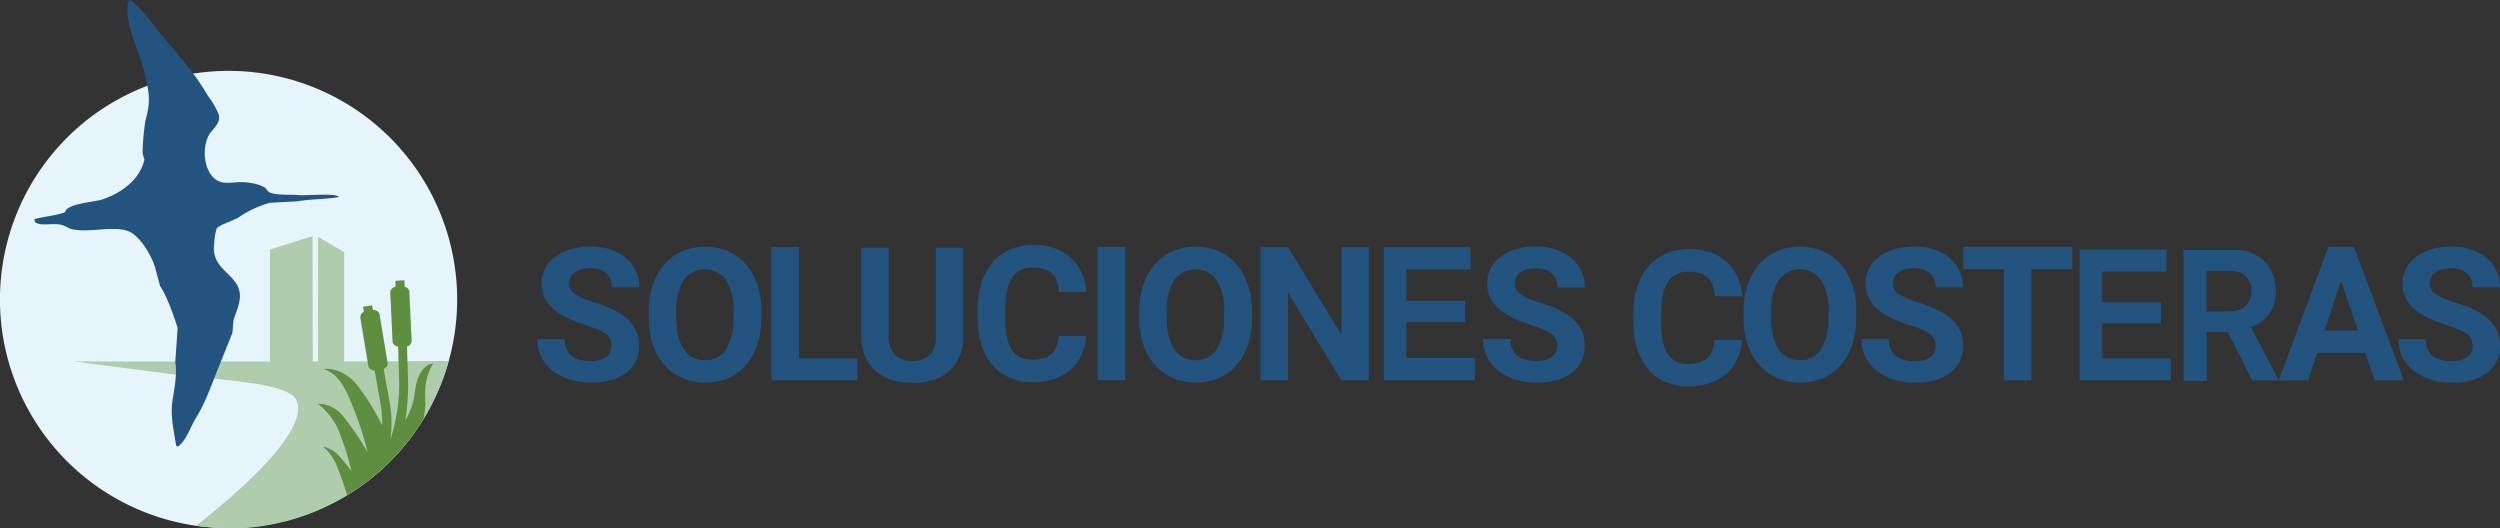
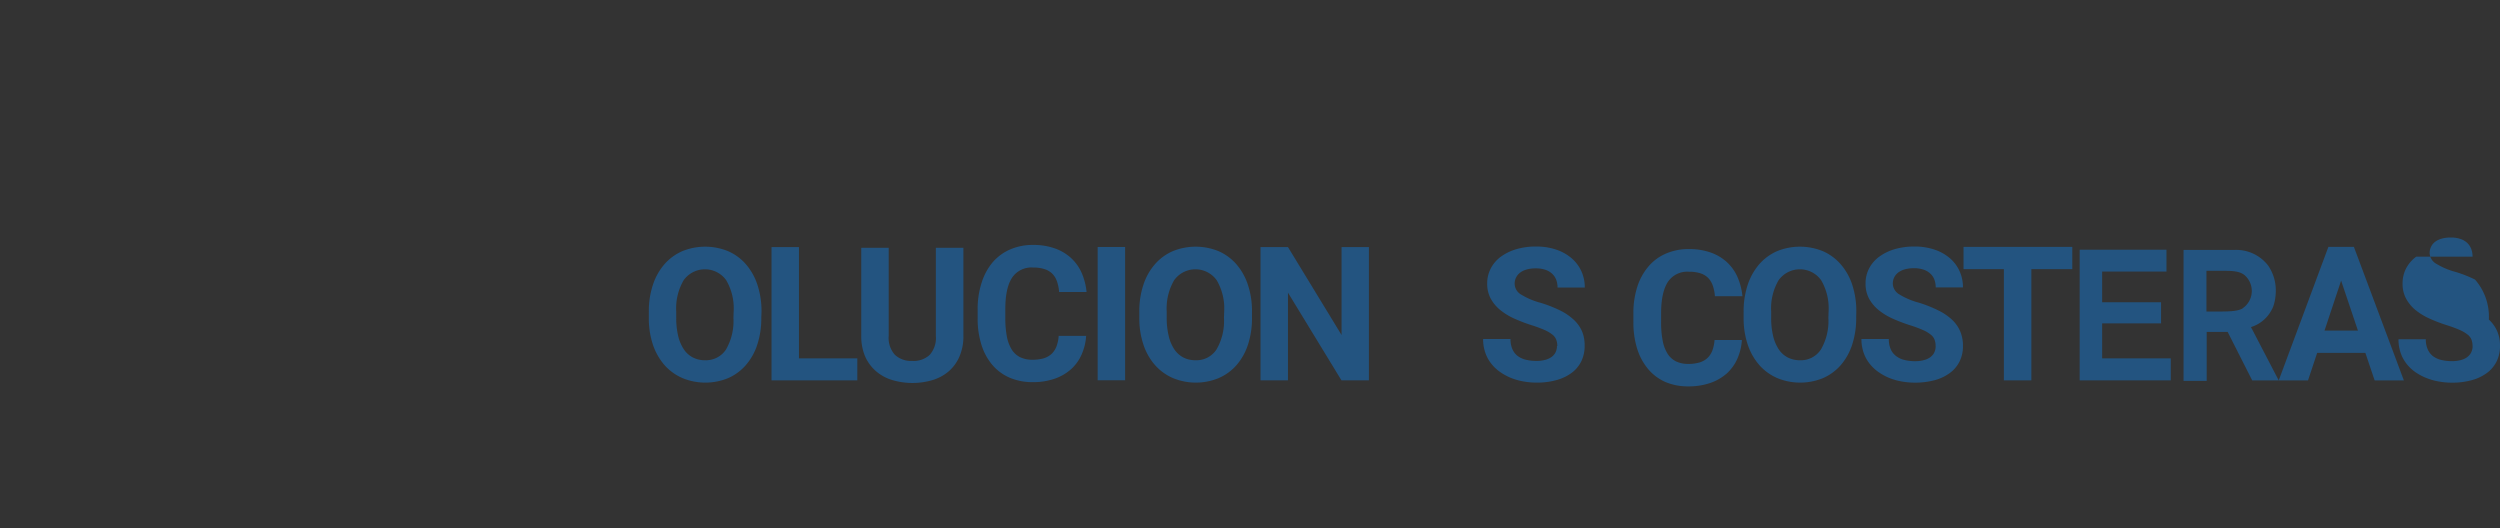
<svg xmlns="http://www.w3.org/2000/svg" viewBox="0 0 477.24 100.8">
  <rect x="0" y="0" width="477.24" height="100.8" fill="#333333" stroke="none" />
  <defs>
    <style>.cls-1{fill:none;}.cls-2{fill:#235480;}.cls-3{clip-path:url(#clip-path);}.cls-4{fill:#e6f5fb;}.cls-5{fill:#afccad;}.cls-6{fill:#5e8e3f;}</style>
    <clipPath id="clip-path" transform="translate(0 0)">
-       <rect class="cls-1" width="87.27" height="100.8" />
-     </clipPath>
+       </clipPath>
  </defs>
  <g id="Layer_2" data-name="Layer 2">
    <g id="Layer_1-2" data-name="Layer 1">
      <path class="cls-2" d="M317.89,72.91a11,11,0,0,0,4.41.85,12.78,12.78,0,0,0,4.21-.66,9.5,9.5,0,0,0,3.14-1.82,8.43,8.43,0,0,0,2-2.79,10.4,10.4,0,0,0,.87-3.58H327.3a7.13,7.13,0,0,1-.42,2,3.86,3.86,0,0,1-.93,1.43,3.91,3.91,0,0,1-1.51.85,7.5,7.5,0,0,1-2.14.28,5.28,5.28,0,0,1-2.39-.5,4.07,4.07,0,0,1-1.61-1.5,7.15,7.15,0,0,1-.91-2.49,17.68,17.68,0,0,1-.29-3.46V59.8q0-4,1.3-6a4.45,4.45,0,0,1,4-1.93,7.09,7.09,0,0,1,2.2.3,3.7,3.7,0,0,1,1.49.9,4,4,0,0,1,.88,1.47,7.87,7.87,0,0,1,.4,2h5.25a11.91,11.91,0,0,0-.91-3.59,8.53,8.53,0,0,0-2-2.86,8.94,8.94,0,0,0-3.11-1.87,12.06,12.06,0,0,0-4.2-.67,10.7,10.7,0,0,0-4.38.86,9,9,0,0,0-3.33,2.45,11.13,11.13,0,0,0-2.13,3.87,16.16,16.16,0,0,0-.75,5.09v1.68a16.71,16.71,0,0,0,.72,5.08,11.25,11.25,0,0,0,2.08,3.86A9.15,9.15,0,0,0,317.89,72.91Z" transform="translate(0 0)" />
-       <polygon class="cls-2" points="281.54 68.32 268.46 68.32 268.46 61.51 279.7 61.51 279.7 57.41 268.46 57.41 268.46 51.43 280.72 51.43 280.72 47.18 264.17 47.18 264.17 72.61 281.54 72.61 281.54 68.32" />
      <polygon class="cls-2" points="413.57 51.84 413.57 47.67 397 47.67 397 72.61 414.39 72.61 414.39 68.41 401.29 68.41 401.29 61.73 412.54 61.73 412.54 57.7 401.29 57.7 401.29 51.84 413.57 51.84" />
      <path class="cls-2" d="M434,58.38a9.34,9.34,0,0,0,.44-2.79,8.36,8.36,0,0,0-1.45-4.88,7.68,7.68,0,0,0-6.41-3h-9.75v25h4.42V63.36h4l4.69,9.26H435L429.7,62.44A6.72,6.72,0,0,0,434,58.38Zm-5.87.49c-1.08.6-2.7.6-5.3.6H421.2V51.7h3.61c1.89,0,2.8.21,3.57.74a4,4,0,0,1-.3,6.43Z" transform="translate(0 0)" />
      <path class="cls-2" d="M189.43,69.66a9.12,9.12,0,0,0,3.31,2.44,11,11,0,0,0,4.39.85,12.44,12.44,0,0,0,4.21-.66,9.19,9.19,0,0,0,3.13-1.82,8.16,8.16,0,0,0,2-2.78,10.4,10.4,0,0,0,.87-3.57h-5.24a7.06,7.06,0,0,1-.42,2,3.86,3.86,0,0,1-.93,1.43,3.91,3.91,0,0,1-1.51.85,7.48,7.48,0,0,1-2.14.27,5.26,5.26,0,0,1-2.38-.49,4,4,0,0,1-1.61-1.5,7.29,7.29,0,0,1-.91-2.48,18.48,18.48,0,0,1-.29-3.46V59c0-2.71.44-4.7,1.3-6a4.45,4.45,0,0,1,4-1.93,6.74,6.74,0,0,1,2.2.31,3.62,3.62,0,0,1,1.49.89,3.88,3.88,0,0,1,.88,1.47,7.87,7.87,0,0,1,.4,2h5.24a11.91,11.91,0,0,0-.91-3.59,8.57,8.57,0,0,0-2-2.85,9,9,0,0,0-3.11-1.87,12,12,0,0,0-4.2-.67,10.65,10.65,0,0,0-4.37.86,9.28,9.28,0,0,0-3.33,2.44A11.27,11.27,0,0,0,187.38,54a16.09,16.09,0,0,0-.75,5.08v1.68a16.45,16.45,0,0,0,.73,5.08A11,11,0,0,0,189.43,69.66Z" transform="translate(0 0)" />
      <path class="cls-2" d="M458.89,72.62l-9.54-25.49h-4.87L435,72.62h5.59l1.75-5.26h9.2l1.77,5.26Zm-15.15-9.51,3.17-9.54,3.21,9.54Z" transform="translate(0 0)" />
      <polygon class="cls-2" points="163.66 68.41 152.52 68.41 152.52 47.17 147.28 47.17 147.28 72.61 163.66 72.61 163.66 68.41" />
      <path class="cls-2" d="M167.18,70.82a8.45,8.45,0,0,0,3.09,1.71,13.5,13.5,0,0,0,7.83,0,8.49,8.49,0,0,0,3.08-1.71,7.85,7.85,0,0,0,2-2.82,9.64,9.64,0,0,0,.73-3.89V47.31h-5.26v16.8a4.86,4.86,0,0,1-1.18,3.64,4.52,4.52,0,0,1-3.31,1.15,4.57,4.57,0,0,1-3.31-1.15,4.82,4.82,0,0,1-1.2-3.64V47.31h-5.24v16.8a9.82,9.82,0,0,0,.72,3.89A8,8,0,0,0,167.18,70.82Z" transform="translate(0 0)" />
      <polygon class="cls-2" points="245.87 55.87 256.08 72.61 261.32 72.61 261.32 47.17 256.1 47.17 256.1 63.95 245.87 47.17 240.63 47.17 240.63 72.61 245.87 72.61 245.87 55.87" />
      <polygon class="cls-2" points="387.78 72.61 387.78 51.38 395.59 51.38 395.59 47.13 374.83 47.13 374.83 51.38 382.53 51.38 382.53 72.61 387.78 72.61" />
      <rect class="cls-2" x="209.54" y="47.15" width="5.24" height="25.44" />
      <path class="cls-2" d="M349.07,59.49a10.63,10.63,0,0,0-1.42-6,5,5,0,0,0-8.12,0,10.63,10.63,0,0,0-1.42,6v1.15a14.65,14.65,0,0,0,.37,3.49,8.06,8.06,0,0,0,1.07,2.55,4.67,4.67,0,0,0,1.73,1.56,5,5,0,0,0,2.34.53,4.56,4.56,0,0,0,4-2.08,10.8,10.8,0,0,0,1.41-6Zm5.27,1.15a16.08,16.08,0,0,1-.78,5.19,11.37,11.37,0,0,1-2.19,3.9A9.61,9.61,0,0,1,348,72.18a11.46,11.46,0,0,1-8.71,0,9.69,9.69,0,0,1-3.41-2.45,11.45,11.45,0,0,1-2.23-3.9,15.8,15.8,0,0,1-.8-5.19V59.52a16.1,16.1,0,0,1,.79-5.18,11.58,11.58,0,0,1,2.21-3.92,9.7,9.7,0,0,1,3.4-2.48,11.58,11.58,0,0,1,8.71,0,9.61,9.61,0,0,1,3.4,2.48,11.43,11.43,0,0,1,2.22,3.92,16.1,16.1,0,0,1,.78,5.18Z" transform="translate(0 0)" />
      <path class="cls-2" d="M233.69,59.49a10.63,10.63,0,0,0-1.43-6,5,5,0,0,0-8.12,0,10.71,10.71,0,0,0-1.42,6v1.15a14.62,14.62,0,0,0,.38,3.49,7.63,7.63,0,0,0,1.07,2.55,4.67,4.67,0,0,0,1.73,1.56,5,5,0,0,0,2.34.53,4.57,4.57,0,0,0,4-2.08,10.8,10.8,0,0,0,1.41-6ZM239,60.64a16.08,16.08,0,0,1-.78,5.19,11.23,11.23,0,0,1-2.2,3.9,9.53,9.53,0,0,1-3.39,2.45,11.43,11.43,0,0,1-8.7,0,9.69,9.69,0,0,1-3.41-2.45,11.28,11.28,0,0,1-2.23-3.9,15.8,15.8,0,0,1-.8-5.19V59.52a15.83,15.83,0,0,1,.79-5.18,11.25,11.25,0,0,1,2.21-3.92,9.61,9.61,0,0,1,3.4-2.48,11.58,11.58,0,0,1,8.71,0,9.61,9.61,0,0,1,3.4,2.48,11.41,11.41,0,0,1,2.21,3.92,15.83,15.83,0,0,1,.79,5.18Z" transform="translate(0 0)" />
      <path class="cls-2" d="M140.05,59.49a10.63,10.63,0,0,0-1.42-6,5,5,0,0,0-8.12,0,10.63,10.63,0,0,0-1.42,6v1.15a14.65,14.65,0,0,0,.37,3.49,7.85,7.85,0,0,0,1.08,2.55,4.6,4.6,0,0,0,1.73,1.56,5,5,0,0,0,2.34.53,4.58,4.58,0,0,0,4-2.08,10.89,10.89,0,0,0,1.4-6Zm5.28,1.15a16.08,16.08,0,0,1-.78,5.19,11.23,11.23,0,0,1-2.2,3.9A9.53,9.53,0,0,1,139,72.18a11.46,11.46,0,0,1-8.71,0,9.78,9.78,0,0,1-3.41-2.45,11.61,11.61,0,0,1-2.23-3.9,15.8,15.8,0,0,1-.79-5.19V59.52a15.83,15.83,0,0,1,.79-5.18,11.25,11.25,0,0,1,2.21-3.92,9.61,9.61,0,0,1,3.4-2.48,11.58,11.58,0,0,1,8.71,0,9.61,9.61,0,0,1,3.4,2.48,11.41,11.41,0,0,1,2.21,3.92,16.1,16.1,0,0,1,.79,5.18Z" transform="translate(0 0)" />
      <path class="cls-2" d="M369.5,66.07a3.42,3.42,0,0,0-.19-1.19,2.24,2.24,0,0,0-.74-1,6.53,6.53,0,0,0-1.51-.89,24.69,24.69,0,0,0-2.49-.92,30,30,0,0,1-3.27-1.25,12.06,12.06,0,0,1-2.69-1.64A7.5,7.5,0,0,1,356.79,57a6,6,0,0,1-.66-2.88,6.07,6.07,0,0,1,.68-2.89A6.44,6.44,0,0,1,358.74,49a9.47,9.47,0,0,1,2.94-1.43,13.15,13.15,0,0,1,3.76-.51,11.82,11.82,0,0,1,3.82.58,8.74,8.74,0,0,1,2.93,1.62,7.16,7.16,0,0,1,1.87,2.47,7.41,7.41,0,0,1,.66,3.13h-5.2a4.36,4.36,0,0,0-.25-1.47,3,3,0,0,0-.78-1.16,3.47,3.47,0,0,0-1.3-.76,5.6,5.6,0,0,0-1.83-.27,6.2,6.2,0,0,0-1.78.23,3.66,3.66,0,0,0-1.25.62,2.69,2.69,0,0,0-.75.94,2.65,2.65,0,0,0-.25,1.15,2.45,2.45,0,0,0,1.28,2.08,13.86,13.86,0,0,0,3.73,1.57A24.91,24.91,0,0,1,370,59.25,10.91,10.91,0,0,1,372.6,61a6.52,6.52,0,0,1,1.58,2.22,6.87,6.87,0,0,1,.54,2.79,6.49,6.49,0,0,1-.65,3,6.08,6.08,0,0,1-1.85,2.19,8.65,8.65,0,0,1-2.88,1.37,14.75,14.75,0,0,1-6.27.26,11.72,11.72,0,0,1-2.39-.67A10.37,10.37,0,0,1,358.57,71a7.79,7.79,0,0,1-1.69-1.6,7.13,7.13,0,0,1-1.13-2.09,7.9,7.9,0,0,1-.41-2.59h5.23a4.7,4.7,0,0,0,.36,1.94A3.26,3.26,0,0,0,362,68a4.13,4.13,0,0,0,1.57.72,8.54,8.54,0,0,0,2,.23,6.43,6.43,0,0,0,1.75-.22,3.5,3.5,0,0,0,1.24-.6,2.43,2.43,0,0,0,.72-.91,2.85,2.85,0,0,0,.23-1.13" transform="translate(0 0)" />
-       <path class="cls-2" d="M472,66.07a3.67,3.67,0,0,0-.19-1.19,2.32,2.32,0,0,0-.74-1,7,7,0,0,0-1.51-.89,24.69,24.69,0,0,0-2.49-.92,28.5,28.5,0,0,1-3.27-1.25,11.84,11.84,0,0,1-2.69-1.64A7.2,7.2,0,0,1,459.31,57a5.89,5.89,0,0,1-.67-2.88,6.19,6.19,0,0,1,.68-2.89A6.44,6.44,0,0,1,461.25,49a9.53,9.53,0,0,1,2.95-1.43,13.1,13.1,0,0,1,3.76-.51,11.76,11.76,0,0,1,3.81.58,8.55,8.55,0,0,1,2.93,1.62,7.19,7.19,0,0,1,1.88,2.47,7.41,7.41,0,0,1,.66,3.13H472a4.13,4.13,0,0,0-.25-1.47,3,3,0,0,0-.77-1.16,3.55,3.55,0,0,0-1.3-.76,5.66,5.66,0,0,0-1.84-.27,6.25,6.25,0,0,0-1.78.23,3.75,3.75,0,0,0-1.25.62,2.56,2.56,0,0,0-.74.94,2.65,2.65,0,0,0-.26,1.15,2.45,2.45,0,0,0,1.28,2.08,14,14,0,0,0,3.74,1.57,24.76,24.76,0,0,1,3.63,1.43A10.71,10.71,0,0,1,475.11,61a6.69,6.69,0,0,1,1.59,2.22,6.87,6.87,0,0,1,.54,2.79,6.62,6.62,0,0,1-.65,3,6.18,6.18,0,0,1-1.85,2.19,8.7,8.7,0,0,1-2.89,1.37,13.84,13.84,0,0,1-3.77.48,14,14,0,0,1-2.5-.22,11.91,11.91,0,0,1-2.39-.67,10.29,10.29,0,0,1-2.1-1.12,7.57,7.57,0,0,1-1.69-1.6,6.91,6.91,0,0,1-1.13-2.09,7.9,7.9,0,0,1-.41-2.59h5.22a4.54,4.54,0,0,0,.37,1.94,3.33,3.33,0,0,0,1,1.29,4.21,4.21,0,0,0,1.57.72,8.57,8.57,0,0,0,2.05.23,6.48,6.48,0,0,0,1.75-.22,3.37,3.37,0,0,0,1.23-.6,2.43,2.43,0,0,0,.72-.91,2.7,2.7,0,0,0,.24-1.13" transform="translate(0 0)" />
-       <path class="cls-2" d="M116.76,66.07a3.67,3.67,0,0,0-.19-1.19,2.32,2.32,0,0,0-.74-1,7,7,0,0,0-1.51-.89,24.69,24.69,0,0,0-2.49-.92,28.5,28.5,0,0,1-3.27-1.25,11.84,11.84,0,0,1-2.69-1.64A7.2,7.2,0,0,1,104.05,57a5.89,5.89,0,0,1-.67-2.88,6.19,6.19,0,0,1,.68-2.89A6.44,6.44,0,0,1,106,49a9.53,9.53,0,0,1,3-1.43,13.1,13.1,0,0,1,3.76-.51,11.76,11.76,0,0,1,3.81.58,8.65,8.65,0,0,1,2.93,1.62,7.19,7.19,0,0,1,1.88,2.47,7.41,7.41,0,0,1,.66,3.13h-5.21a4.13,4.13,0,0,0-.25-1.47,3.07,3.07,0,0,0-.77-1.16,3.55,3.55,0,0,0-1.3-.76,5.66,5.66,0,0,0-1.84-.27,6.25,6.25,0,0,0-1.78.23,3.75,3.75,0,0,0-1.25.62,2.56,2.56,0,0,0-.74.94,2.65,2.65,0,0,0-.26,1.15,2.45,2.45,0,0,0,1.28,2.08,14,14,0,0,0,3.74,1.57,24.76,24.76,0,0,1,3.63,1.43A10.71,10.71,0,0,1,119.85,61a6.69,6.69,0,0,1,1.59,2.22A6.87,6.87,0,0,1,122,66a6.62,6.62,0,0,1-.65,3,6.18,6.18,0,0,1-1.85,2.19,8.7,8.7,0,0,1-2.89,1.37,13.84,13.84,0,0,1-3.77.48,14,14,0,0,1-2.5-.22,11.91,11.91,0,0,1-2.39-.67,10.29,10.29,0,0,1-2.1-1.12,7.57,7.57,0,0,1-1.69-1.6A6.91,6.91,0,0,1,103,67.34a7.65,7.65,0,0,1-.41-2.59h5.22a4.54,4.54,0,0,0,.37,1.94,3.33,3.33,0,0,0,1,1.29,4.21,4.21,0,0,0,1.57.72,8.57,8.57,0,0,0,2,.23,6.48,6.48,0,0,0,1.75-.22,3.37,3.37,0,0,0,1.23-.6,2.43,2.43,0,0,0,.72-.91,2.7,2.7,0,0,0,.24-1.13" transform="translate(0 0)" />
+       <path class="cls-2" d="M472,66.07a3.67,3.67,0,0,0-.19-1.19,2.32,2.32,0,0,0-.74-1,7,7,0,0,0-1.51-.89,24.69,24.69,0,0,0-2.49-.92,28.5,28.5,0,0,1-3.27-1.25,11.84,11.84,0,0,1-2.69-1.64A7.2,7.2,0,0,1,459.31,57a5.89,5.89,0,0,1-.67-2.88,6.19,6.19,0,0,1,.68-2.89A6.44,6.44,0,0,1,461.25,49H472a4.13,4.13,0,0,0-.25-1.47,3,3,0,0,0-.77-1.16,3.55,3.55,0,0,0-1.3-.76,5.66,5.66,0,0,0-1.84-.27,6.25,6.25,0,0,0-1.78.23,3.75,3.75,0,0,0-1.25.62,2.56,2.56,0,0,0-.74.94,2.65,2.65,0,0,0-.26,1.15,2.45,2.45,0,0,0,1.28,2.08,14,14,0,0,0,3.74,1.57,24.76,24.76,0,0,1,3.63,1.43A10.71,10.71,0,0,1,475.11,61a6.69,6.69,0,0,1,1.59,2.22,6.87,6.87,0,0,1,.54,2.79,6.62,6.62,0,0,1-.65,3,6.18,6.18,0,0,1-1.85,2.19,8.7,8.7,0,0,1-2.89,1.37,13.84,13.84,0,0,1-3.77.48,14,14,0,0,1-2.5-.22,11.91,11.91,0,0,1-2.39-.67,10.29,10.29,0,0,1-2.1-1.12,7.57,7.57,0,0,1-1.69-1.6,6.91,6.91,0,0,1-1.13-2.09,7.9,7.9,0,0,1-.41-2.59h5.22a4.54,4.54,0,0,0,.37,1.94,3.33,3.33,0,0,0,1,1.29,4.21,4.21,0,0,0,1.57.72,8.57,8.57,0,0,0,2.05.23,6.48,6.48,0,0,0,1.75-.22,3.37,3.37,0,0,0,1.23-.6,2.43,2.43,0,0,0,.72-.91,2.7,2.7,0,0,0,.24-1.13" transform="translate(0 0)" />
      <path class="cls-2" d="M297.28,66.07a3.42,3.42,0,0,0-.19-1.19,2.24,2.24,0,0,0-.74-1,6.75,6.75,0,0,0-1.51-.89,24.69,24.69,0,0,0-2.49-.92,29.23,29.23,0,0,1-3.27-1.25,12.06,12.06,0,0,1-2.69-1.64A7.35,7.35,0,0,1,284.57,57a6,6,0,0,1-.67-2.88,6.08,6.08,0,0,1,.69-2.89A6.51,6.51,0,0,1,286.51,49a9.64,9.64,0,0,1,2.95-1.43,13.1,13.1,0,0,1,3.76-.51,11.82,11.82,0,0,1,3.82.58A8.74,8.74,0,0,1,300,49.29a7.16,7.16,0,0,1,1.87,2.47,7.41,7.41,0,0,1,.66,3.13h-5.2a4.36,4.36,0,0,0-.25-1.47,3,3,0,0,0-.78-1.16,3.47,3.47,0,0,0-1.3-.76,5.62,5.62,0,0,0-1.84-.27,6.18,6.18,0,0,0-1.77.23,3.57,3.57,0,0,0-1.25.62,2.69,2.69,0,0,0-.75.94,2.65,2.65,0,0,0-.25,1.15,2.44,2.44,0,0,0,1.27,2.08,14,14,0,0,0,3.74,1.57,24.91,24.91,0,0,1,3.64,1.43A10.91,10.91,0,0,1,300.38,61,6.66,6.66,0,0,1,302,63.24,6.87,6.87,0,0,1,302.5,66a6.62,6.62,0,0,1-.65,3A6.08,6.08,0,0,1,300,71.19a8.61,8.61,0,0,1-2.89,1.37,13.73,13.73,0,0,1-3.77.48,14.16,14.16,0,0,1-2.5-.22,11.81,11.81,0,0,1-2.38-.67A10.37,10.37,0,0,1,286.35,71a7.79,7.79,0,0,1-1.69-1.6,7.13,7.13,0,0,1-1.13-2.09,7.9,7.9,0,0,1-.41-2.59h5.23a4.7,4.7,0,0,0,.36,1.94,3.33,3.33,0,0,0,1,1.29,4.28,4.28,0,0,0,1.57.72,8.69,8.69,0,0,0,2,.23,6.43,6.43,0,0,0,1.75-.22,3.5,3.5,0,0,0,1.24-.6,2.43,2.43,0,0,0,.72-.91,2.85,2.85,0,0,0,.23-1.13" transform="translate(0 0)" />
      <g class="cls-3">
        <path class="cls-4" d="M87.27,57.17A43.64,43.64,0,1,1,43.63,13.53,43.64,43.64,0,0,1,87.27,57.17" transform="translate(0 0)" />
        <path class="cls-5" d="M59.66,45.07l-8.13,2.57V69H14.07l20.6,2.67c12.1,1.2,18.22,1.76,21.09,3.75,2,1.41,4.09,7.27-18.3,24.94a44.92,44.92,0,0,0,5.95.44h2.81l.43,0h.13A43.67,43.67,0,0,0,85.66,68.91L65.7,69V48.12l-5-2.9V69h-1Z" transform="translate(0 0)" />
        <path class="cls-2" d="M24.62,0c1.35.36,4,3.84,4.89,5C33,9.48,36.8,13.24,39.75,18.39a15.35,15.35,0,0,1,2,3.44c.51,1.75-1.32,2.88-1.9,4-1.39,2.66-.86,7,1.45,8.52,1.7,1.13,3.84.08,6.25.54a8,8,0,0,1,3,.91c.4.31.51.8,1.08,1,1.69.57,4.39.27,5.62.46.77.12,7.14-.47,7.43.36-2.68.46-5.28.35-7.89.81l-5.25.28a19.83,19.83,0,0,0-6,2.8c-.77.5-3.8,1.49-4.16,2.09a9.22,9.22,0,0,0-.46,2.71c-.83,5,4.09,5.79,4.8,9.33.4,2-.8,4.12-1.17,5.62l-.18,2.26c-.79,2-1.57,3.93-2.36,5.89-1.48,3.58-2.62,7.14-4.53,10.24C36.35,81.45,35.63,84,34,85.23l-.36-.09C33.2,82.28,32.41,79.23,33,76c.32-1.88.84-4.91.46-6.88l.45-6.52c-.7-2.26-2.09-6.17-3.35-8-.33-1.24-.67-2.48-1-3.72-.77-2.26-2.55-5.25-4.44-6.43-2.78-1.72-8.36.25-11.77-.81a10.68,10.68,0,0,0-1.63-.73c-2-.4-3.86.37-5.08-.54a.82.82,0,0,0-.09-.54c1.36-.41,5-.81,5.89-1.36.34-1.65,5.51-1.84,7.25-2.45,3.49-1.22,6.93-3.63,7.88-7.52l-.36-1.26a48.6,48.6,0,0,1,.54-6.16c1.15-4.22.7-5.56-.45-10.24C26.46,9.68,23.35,3.43,24.62,0" transform="translate(0 0)" />
        <path class="cls-6" d="M80.89,79.89c.11-.68.19-1.4.28-2.19.22-2-.7-4.45,1.51-8.3,0,0-3,0-3.54,5.88a14,14,0,0,1-1.78,5,43,43,0,0,0,.55-6.93l-.21-7.2.16-.06a1.11,1.11,0,0,0,.72-1l-.43-9.31h0v-.1c0-.42-.39-.77-.92-1l0-1.18-1.73.1,0,1.1c-.63.21-1,.63-1,1.1l0,.1h0l.44,9.31c0,.5.53.9,1.23,1a2.45,2.45,0,0,0,.55.05h-.06a3.51,3.51,0,0,1-.66-.07l.21,7.07a34.82,34.82,0,0,1-1.71,10.73A21.64,21.64,0,0,0,74.41,77l-1.16-6.56-.06,0A1.22,1.22,0,0,0,74,69.29l-1.53-9.2h0V60c-.08-.47-.6-.8-1.28-.87L71,58.27l-1.7.31.16.92a1.18,1.18,0,0,0-.67,1.1l0,.1h0l1.53,9.19c.07.43.51.74,1.1.85h.1l1.15,6.51a25.54,25.54,0,0,1,.3,4,45.56,45.56,0,0,0-4.78-7.74c-3-3.64-6.42-3.07-6.42-3.07,2.33.79,3.57,2.63,4.61,4.91a62.92,62.92,0,0,1,3.8,11,51.75,51.75,0,0,0-4.52-6.68,6.29,6.29,0,0,0-5-2.6,13.33,13.33,0,0,1,3.71,4.46,52.59,52.59,0,0,1,2.73,8.4c-.77-1-1.5-1.9-2.14-2.64a5.58,5.58,0,0,0-3.25-2,9.12,9.12,0,0,1,2.4,3.21,63.34,63.34,0,0,1,2.15,6A43.81,43.81,0,0,0,80.89,79.89" transform="translate(0 0)" />
      </g>
    </g>
  </g>
</svg>